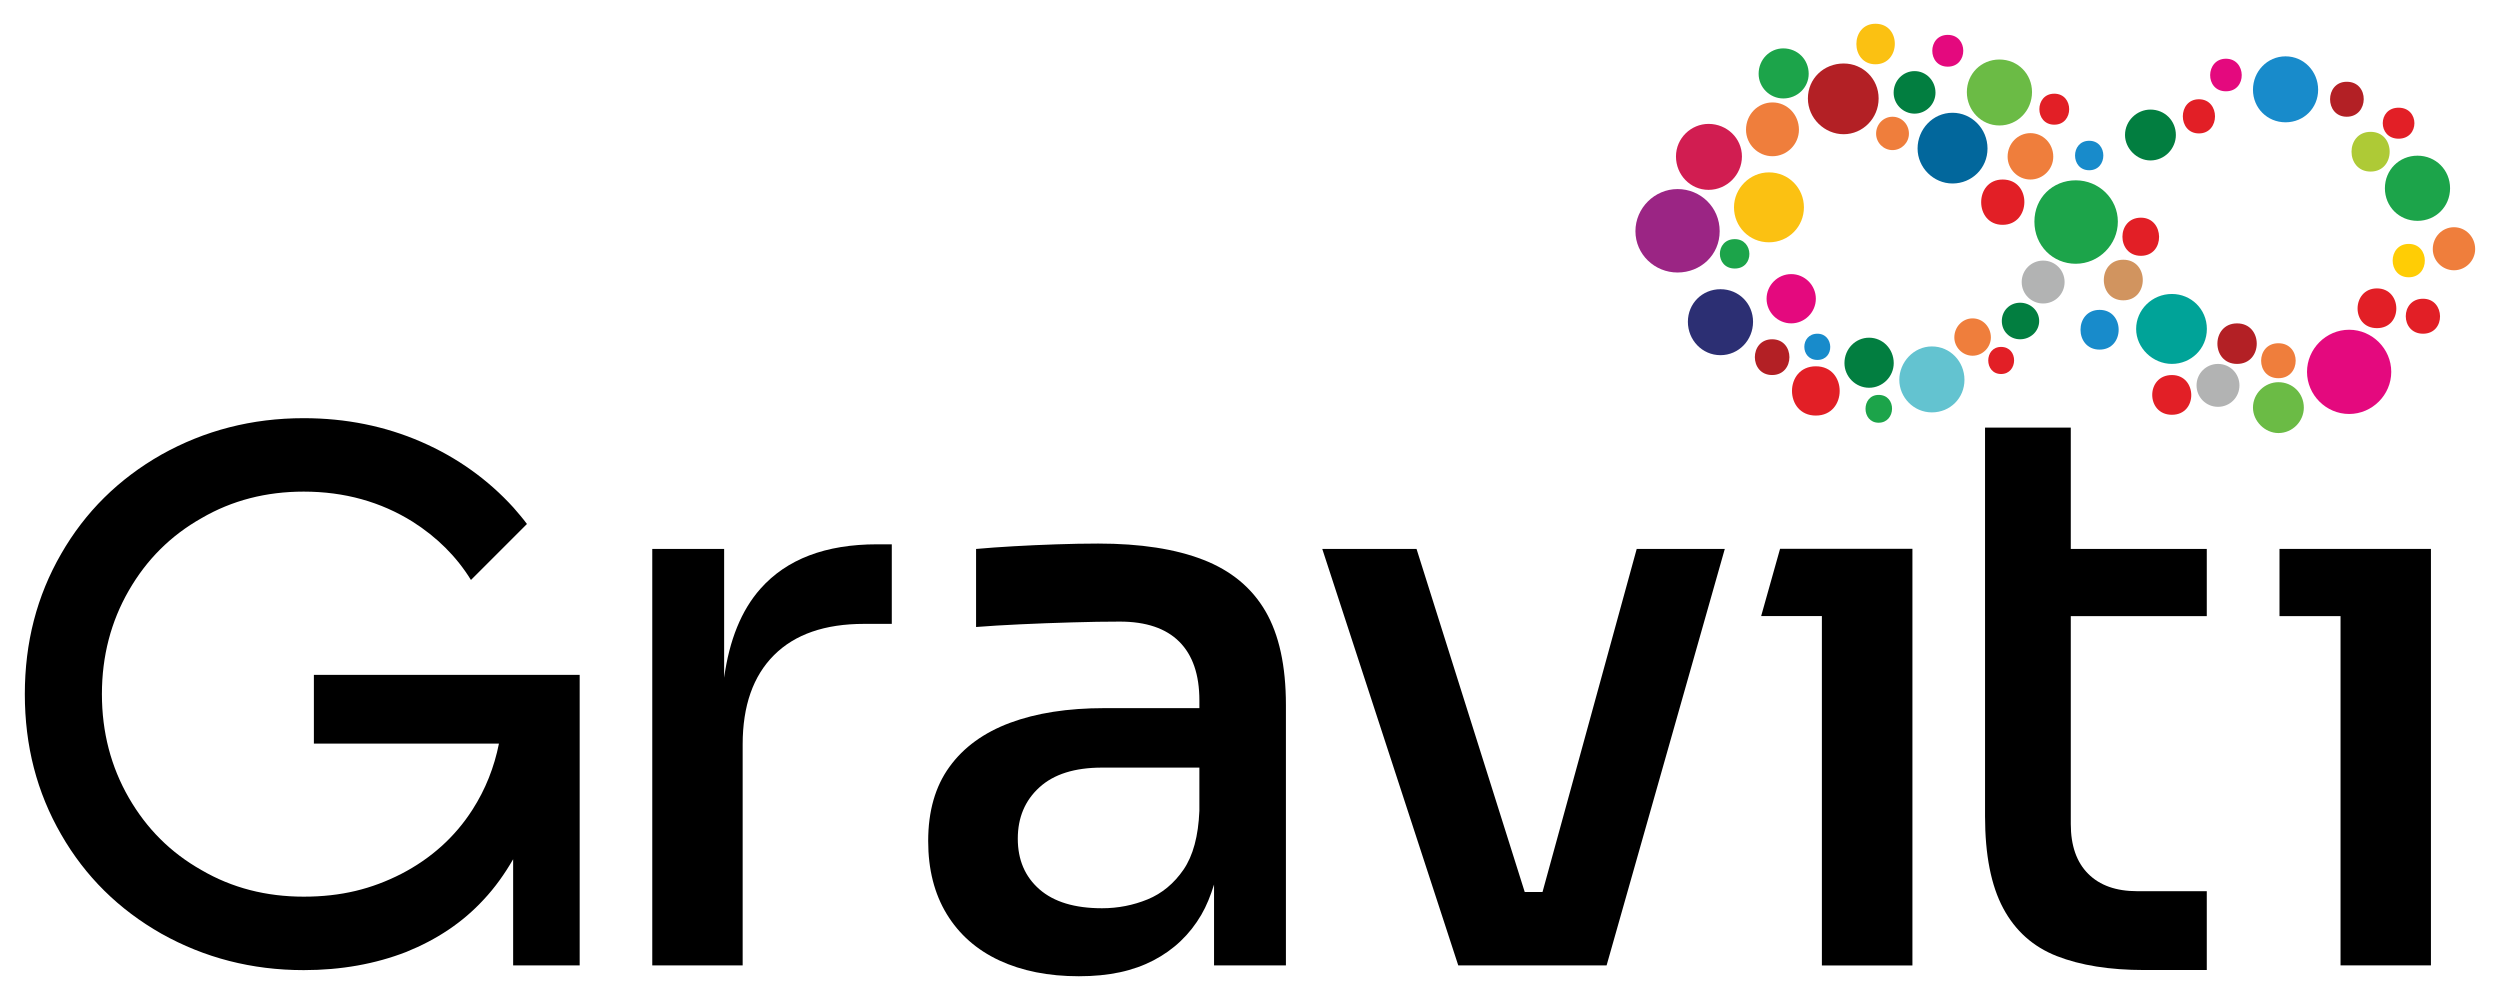
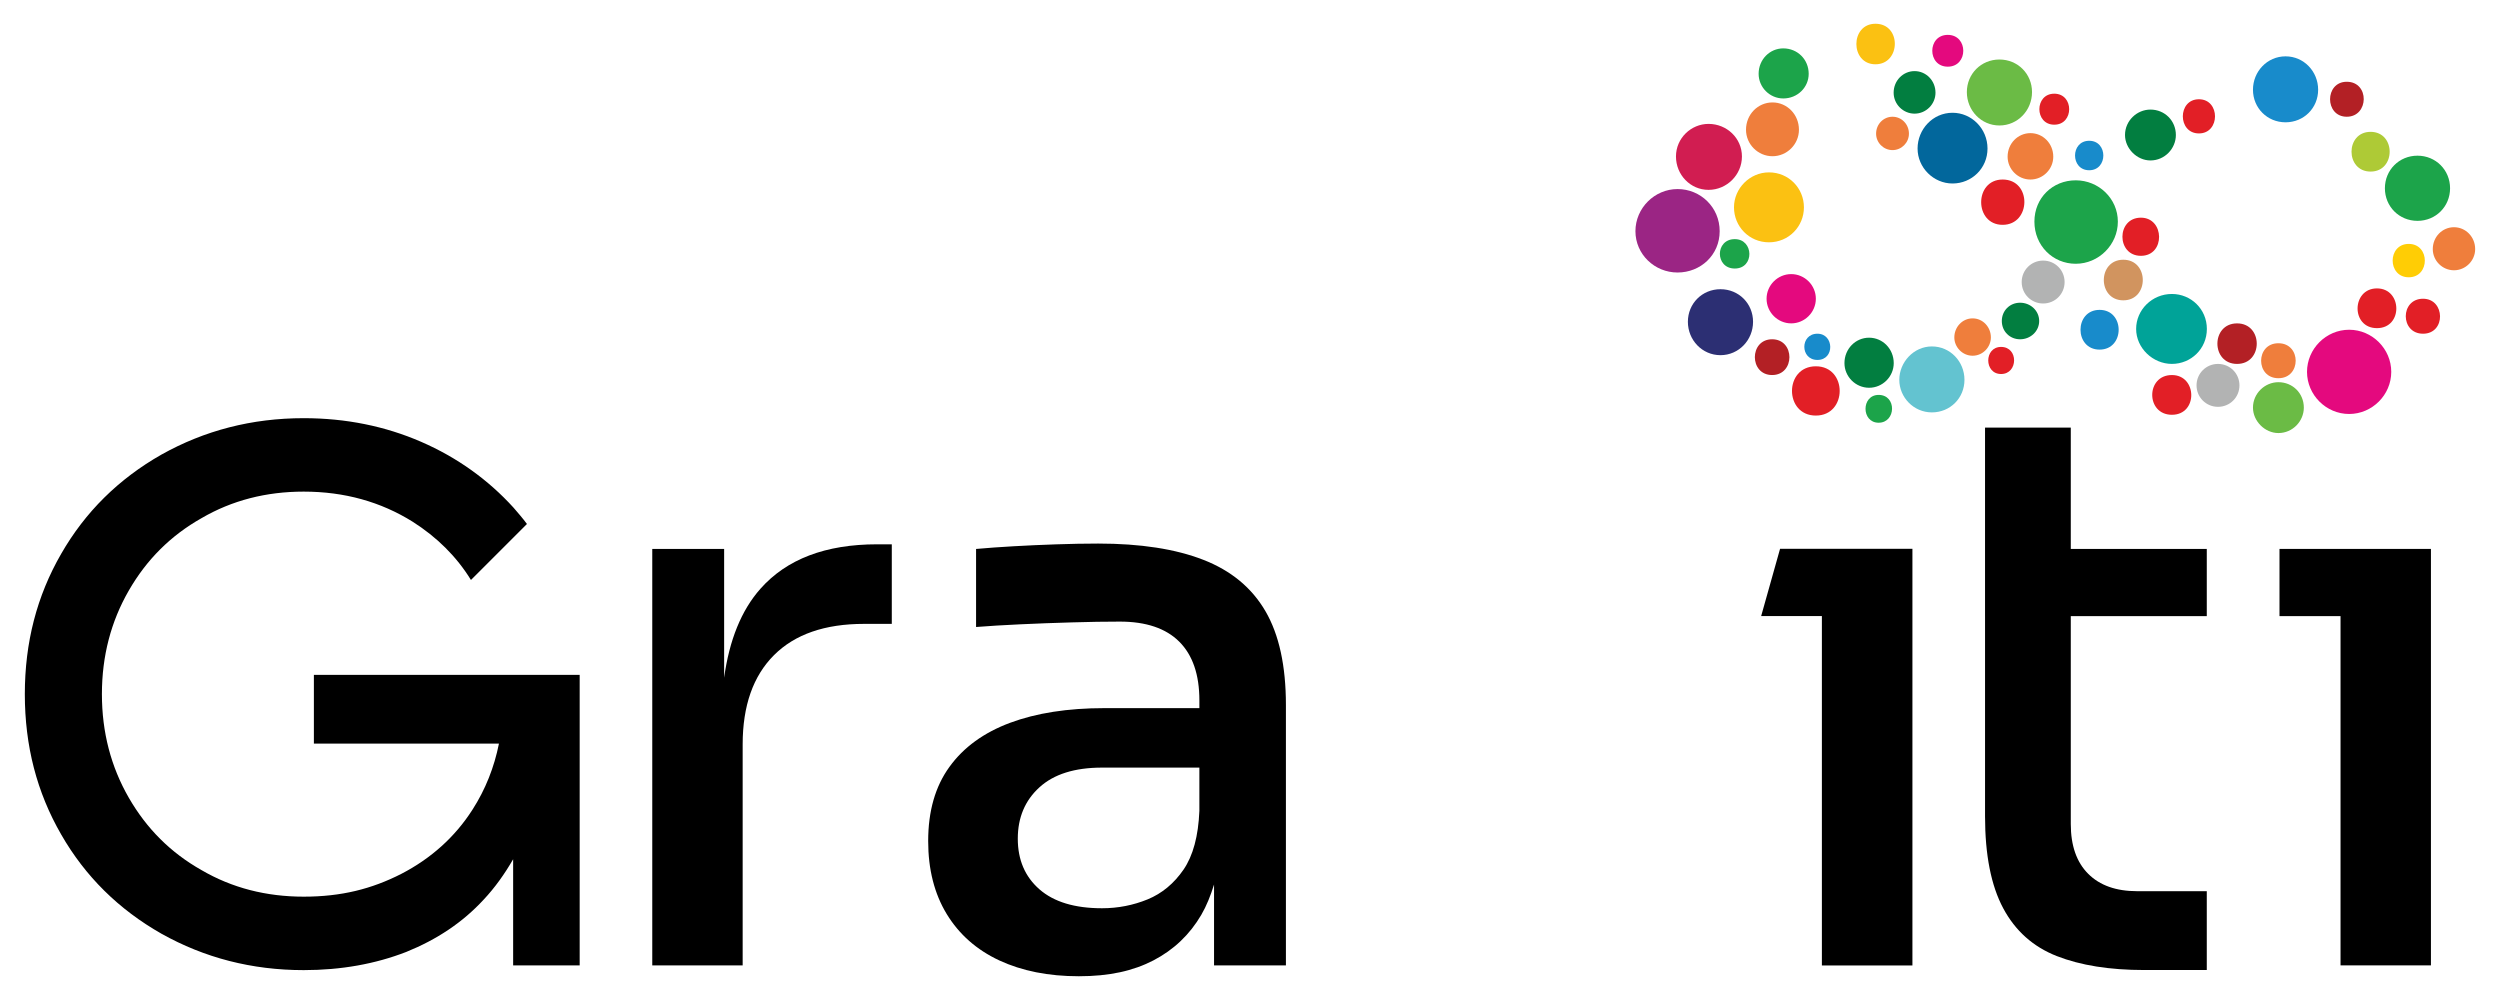
<svg xmlns="http://www.w3.org/2000/svg" id="Design" version="1.1" viewBox="0 0 2834.65 1133.86">
  <defs>
    <style>
      .st0 {
        fill: #d1945f;
      }

      .st1, .st2 {
        fill: #1ca44a;
      }

      .st3, .st4 {
        fill: #188bcb;
      }

      .st4, .st5, .st6, .st2, .st7, .st8, .st9, .st10, .st11, .st12, .st13, .st14, .st15, .st16, .st17 {
        fill-rule: evenodd;
      }

      .st18, .st14 {
        fill: #e4097e;
      }

      .st5, .st19 {
        fill: #b32025;
      }

      .st6 {
        fill: #63c3d0;
      }

      .st20 {
        fill: #e21f26;
      }

      .st7 {
        fill: #b2b3b3;
      }

      .st21 {
        fill: #ffcd05;
      }

      .st8 {
        fill: #027e40;
      }

      .st22 {
        fill: #aeca36;
      }

      .st9 {
        fill: #00a398;
      }

      .st23, .st11 {
        fill: #fbc112;
      }

      .st10 {
        fill: #9b2584;
      }

      .st12 {
        fill: #02679c;
      }

      .st13, .st24 {
        fill: #ef7e3c;
      }

      .st15 {
        fill: #d11d51;
      }

      .st16 {
        fill: #6bbb45;
      }

      .st17 {
        fill: #2c2f73;
      }
    </style>
  </defs>
  <g>
    <polygon points="2653.84 622.39 2584.63 622.39 2584.63 698.6 2653.84 698.6 2653.84 1094.6 2756.34 1094.6 2756.34 701.26 2756.34 622.39 2653.84 622.39" />
    <polygon points="1996.91 698.51 2018.35 622.24 2168.42 622.24 2168.42 1094.69 2065.76 1094.69 2065.76 698.51 1996.91 698.51" />
    <path d="M657.27,765.23v329.4h-75.44v-120.38c-9.49,16.49-20.61,32.16-33.4,45.76-23.91,25.97-53.18,45.35-87.82,59.36-35.04,13.61-73.8,20.61-116.25,20.61-58.96,0-112.55-14.01-161.2-41.23-48.64-27.62-86.57-65.13-113.78-112.55-27.62-47.82-41.23-100.59-41.23-159.13s13.61-111.31,41.23-159.14c27.22-47.41,65.14-84.92,113.78-112.55,48.65-27.21,102.24-41.23,161.2-41.23,47.82,0,92.35,9.07,133.16,26.8,40.81,17.73,75.85,42.87,104.72,74.62,5.35,6.18,10.71,12.37,15.25,18.55l-63.49,63.48c-16.49-26.79-38.75-48.64-65.96-65.96-36.28-22.68-77.51-34.22-123.68-34.22-42.46,0-81.22,9.89-115.85,30.09-35.05,19.79-62.25,47-82.45,82.04-20.2,35.05-30.51,74.21-30.51,117.5s10.31,82.45,30.51,117.49c20.2,35.05,47.41,62.25,82.45,82.04,34.62,20.21,73.38,30.1,115.85,30.1s77.09-8.66,110.9-25.97c33.4-17.32,60.6-41.64,80.39-72.56,14.85-23.09,24.74-48.23,30.09-75.03h-209.84v-77.91h301.37Z" />
    <path d="M2250.76,698.61v226.9c0,43.8,6.84,78.59,20.57,104.27,13.73,25.69,34.02,43.8,60.87,54.31,26.89,10.51,59.87,15.78,99,15.78h70.98v-89.38h-78.87c-23.95,0-42.47-6.56-55.6-19.73-13.16-13.12-19.73-31.97-19.73-56.48v-235.68h154.2v-76.21h-154.2v-137.53h-97.23v213.74Z" />
-     <polygon points="1749 1011.39 1728.82 1011.39 1606.15 622.39 1499.26 622.39 1653.45 1094.6 1682.36 1094.6 1726.16 1094.6 1755.07 1094.6 1797.1 1094.6 1821.66 1094.6 1955.68 622.39 1855.8 622.39 1749 1011.39" />
    <path d="M1364.31,634.72c-31.56-12.28-71.26-18.4-119.17-18.4-15.18,0-31.08.32-47.75.89-16.63.56-32.69,1.29-48.15,2.17-15.5.89-29.67,1.89-42.51,3.06v88.49c14.61-1.17,31.4-2.17,50.37-3.06,19-.89,38.41-1.61,58.3-2.17,19.85-.6,37.92-.89,54.31-.89,29.75,0,52.26,7.61,67.44,22.79,15.18,15.18,22.79,37.36,22.79,66.55v8.78h-107.78c-41.47,0-77.06,5.56-106.85,16.63-29.79,11.11-52.74,27.78-68.76,49.96-16.1,22.18-24.12,50.2-24.12,84.1,0,32.13,7.01,59.71,21.02,82.77,14.05,23.07,33.9,40.58,59.58,52.58,25.69,11.96,55.76,17.96,90.22,17.96s61.48-6,84.55-17.96c23.07-12,41.19-29.23,54.31-51.69,5.98-10.23,10.59-21.91,14.45-34.36v91.73h81.49v-295.23c0-44.37-7.73-79.88-23.23-106.45-15.46-26.57-38.97-45.98-70.5-58.26ZM1301.22,1019.77c-16.35,6.68-33.58,10.06-51.69,10.06-30.96,0-54.59-7.17-70.94-21.46-16.39-14.33-24.56-33.46-24.56-57.41s8.17-43.36,24.56-58.26c16.35-14.9,39.98-22.34,70.94-22.34h110.39v49.08c-1.17,28.62-7.17,50.81-17.96,66.59-10.83,15.74-24.4,27.01-40.74,33.74Z" />
    <path d="M862.26,667.53c-21.72,24.47-35.3,58.28-41.19,100.9v-146.03h-81.49v472.21h102.5v-250.54c0-43.8,11.84-77.54,35.51-101.21,23.63-23.63,57.65-35.47,102.06-35.47h31.52v-90.22h-16.63c-58.42,0-102.5,16.79-132.29,50.37Z" />
  </g>
  <path class="st1" d="M2130.11,447.77c-19.83,0-19.83,31.54,0,31.54s20.73-31.54,0-31.54Z" />
  <path class="st3" d="M2060.72,378.38c-19.83,0-19.83,29.74,0,29.74s18.92-29.74,0-29.74Z" />
  <path class="st19" d="M2009.35,384.69c-26.13,0-26.13,40.55,0,40.55s26.13-40.55,0-40.55Z" />
  <path class="st1" d="M1967,271.14c-22.53,0-22.53,33.34,0,33.34s21.63-33.34,0-33.34Z" />
  <path class="st23" d="M2126.5,26.93c-28.84,0-28.84,45.96,0,45.96s29.74-45.96,0-45.96Z" />
-   <path class="st18" d="M2208.51,39.55c-23.43,0-23.43,36.05,0,36.05s23.43-36.05,0-36.05Z" />
+   <path class="st18" d="M2208.51,39.55c-23.43,0-23.43,36.05,0,36.05s23.43-36.05,0-36.05" />
  <path class="st20" d="M2329.26,106.23c-22.53,0-22.53,35.15,0,35.15s22.53-35.15,0-35.15Z" />
  <path class="st20" d="M2270.69,203.56c-32.44,0-32.44,51.37,0,51.37s33.34-51.37,0-51.37Z" />
  <path class="st20" d="M2427.49,246.81c-27.94,0-27.94,43.26,0,43.26s27.04-43.26,0-43.26Z" />
  <path class="st0" d="M2407.53,294.5c-29.46,0-29.46,46.04,0,46.04s29.46-46.04,0-46.04Z" />
  <path class="st3" d="M2380.63,351.35c-28.84,0-28.84,45.06,0,45.06s28.84-45.06,0-45.06Z" />
  <path class="st20" d="M2462.63,425.24c-29.74,0-29.74,45.06,0,45.06s28.84-45.06,0-45.06Z" />
  <path class="st19" d="M2536.53,366.67c-29.74,0-29.74,45.96,0,45.96s29.74-45.96,0-45.96Z" />
  <path class="st24" d="M2583.39,389.19c-26.13,0-26.13,39.65,0,39.65s26.13-39.65,0-39.65Z" />
  <path class="st20" d="M2747.4,338.73c-26.13,0-26.13,39.65,0,39.65s25.23-39.65,0-39.65Z" />
  <path class="st21" d="M2731.18,276.55c-24.33,0-24.33,37.85,0,37.85s24.33-37.85,0-37.85Z" />
  <path class="st19" d="M2660.89,92.71c-25.23,0-25.23,39.65,0,39.65s26.13-39.65,0-39.65Z" />
-   <path class="st18" d="M2523.91,66.58c-23.43,0-24.33,36.95,0,36.95s23.43-36.95,0-36.95Z" />
  <path class="st20" d="M2493.27,112.54c-24.33,0-24.33,38.75,0,38.75s24.33-38.75,0-38.75Z" />
  <path class="st10" d="M1902.11,214.37c26.13,0,47.76,20.73,47.76,47.76s-21.63,46.86-47.76,46.86-47.76-20.73-47.76-46.86,21.63-47.76,47.76-47.76Z" />
  <path class="st14" d="M2663.59,373.88c26.13,0,47.76,21.63,47.76,47.76s-21.63,47.76-47.76,47.76-47.76-21.63-47.76-47.76,21.63-47.76,47.76-47.76Z" />
  <path class="st2" d="M2353.59,204.46c26.13,0,47.76,20.73,47.76,46.86s-21.63,47.76-47.76,47.76-46.86-20.73-46.86-47.76,20.73-46.86,46.86-46.86Z" />
  <path class="st15" d="M1937.26,140.48c20.73,0,37.85,16.22,37.85,36.95s-17.12,37.85-37.85,37.85-36.95-17.12-36.95-37.85,17.12-36.95,36.95-36.95Z" />
  <path class="st2" d="M2741.09,176.52c20.73,0,36.95,16.22,36.95,36.95s-16.22,36.95-36.95,36.95-36.95-16.22-36.95-36.95,16.22-36.95,36.95-36.95Z" />
  <path class="st6" d="M2190.48,392.8c20.73,0,36.95,17.12,36.95,37.85s-16.22,36.95-36.95,36.95-36.95-17.12-36.95-36.95,16.22-37.85,36.95-37.85Z" />
  <path class="st8" d="M2119.29,382.89c15.32,0,27.94,12.62,27.94,28.84,0,15.32-12.62,27.94-27.94,27.94s-27.94-12.62-27.94-27.94c0-16.22,12.62-28.84,27.94-28.84Z" />
  <path class="st14" d="M2030.98,310.79c15.32,0,27.94,12.62,27.94,27.94s-12.62,27.94-27.94,27.94-27.94-12.62-27.94-27.94,12.62-27.94,27.94-27.94Z" />
  <path class="st17" d="M1950.77,327.92c20.73,0,36.95,16.22,36.95,36.95s-16.22,37.85-36.95,37.85-36.95-17.12-36.95-37.85,16.22-36.95,36.95-36.95Z" />
  <path class="st11" d="M2005.75,195.45c22.53,0,39.65,18.02,39.65,39.65s-17.12,39.65-39.65,39.65-39.65-18.02-39.65-39.65,18.02-39.65,39.65-39.65Z" />
  <path class="st16" d="M2267.08,67.48c20.73,0,36.95,16.22,36.95,36.95s-16.22,37.85-36.95,37.85-36.95-17.12-36.95-37.85,16.22-36.95,36.95-36.95Z" />
  <path class="st12" d="M2213.91,127.86c21.63,0,39.65,18.02,39.65,40.55s-18.02,39.65-39.65,39.65-39.65-18.02-39.65-39.65,17.12-40.55,39.65-40.55Z" />
  <path class="st9" d="M2462.63,333.32c21.63,0,39.65,17.12,39.65,39.65s-18.02,39.65-39.65,39.65-40.55-18.02-40.55-39.65,18.02-39.65,40.55-39.65Z" />
  <path class="st4" d="M2591.5,63.88c20.73,0,36.95,17.12,36.95,37.85s-16.22,36.95-36.95,36.95-36.95-16.22-36.95-36.95,16.22-37.85,36.95-37.85Z" />
  <path class="st2" d="M2021.97,54.86c16.22,0,28.84,12.62,28.84,28.84,0,15.32-12.62,27.94-28.84,27.94-15.32,0-27.94-12.62-27.94-27.94,0-16.22,12.62-28.84,27.94-28.84Z" />
-   <path class="st5" d="M2090.45,71.99c21.63,0,39.65,17.12,39.65,39.65s-18.02,40.55-39.65,40.55-40.55-18.02-40.55-40.55,18.02-39.65,40.55-39.65Z" />
  <path class="st13" d="M2236.66,360.99c11.72,0,20.73,9.91,20.73,21.63,0,10.81-9.01,20.73-20.73,20.73s-20.73-9.91-20.73-20.73c0-11.72,9.01-21.63,20.73-21.63Z" />
  <path class="st8" d="M2290.51,343.24c11.72,0,21.63,9.01,21.63,20.73s-9.91,20.73-21.63,20.73-20.73-9.01-20.73-20.73,9.01-20.73,20.73-20.73Z" />
  <path class="st7" d="M2514.9,412.63c13.52,0,24.33,10.81,24.33,24.33s-10.81,24.33-24.33,24.33-24.33-10.81-24.33-24.33,10.81-24.33,24.33-24.33Z" />
  <path class="st16" d="M2583.39,433.35c16.22,0,28.84,12.62,28.84,28.84,0,15.32-12.62,28.84-28.84,28.84-15.32,0-28.84-13.52-28.84-28.84,0-16.22,13.52-28.84,28.84-28.84Z" />
  <path class="st8" d="M2438.3,124.25c16.22,0,28.84,12.62,28.84,28.84,0,15.32-12.62,28.84-28.84,28.84-15.32,0-28.84-13.52-28.84-28.84,0-16.22,13.52-28.84,28.84-28.84Z" />
  <path class="st7" d="M2316.64,295.47c13.52,0,24.33,10.81,24.33,24.33s-10.81,24.33-24.33,24.33-24.33-10.81-24.33-24.33,10.81-24.33,24.33-24.33Z" />
  <path class="st20" d="M2695.13,327.01c-28.84,0-29.74,45.06,0,45.06s28.84-45.06,0-45.06Z" />
  <path class="st22" d="M2687.92,149.49c-28.84,0-28.84,45.06,0,45.06s28.84-45.06,0-45.06Z" />
  <path class="st20" d="M2058.91,415.33c-36.05,0-36.05,55.87,0,55.87s36.05-55.87,0-55.87Z" />
  <path class="st8" d="M2170.85,80.63c13.01,0,23.73,10.72,23.73,24.5,0,13.01-10.72,23.73-23.73,23.73s-23.73-10.72-23.73-23.73c0-13.78,10.72-24.5,23.73-24.5Z" />
  <path class="st13" d="M2145.85,132.36c10.21,0,18.62,8.41,18.62,19.22,0,10.21-8.41,18.62-18.62,18.62s-18.62-8.41-18.62-18.62c0-10.81,8.41-19.22,18.62-19.22Z" />
  <path class="st13" d="M2009.74,116.14c16.46,0,30.01,13.55,30.01,30.98,0,16.46-13.55,30.01-30.01,30.01s-30.01-13.55-30.01-30.01c0-17.43,13.55-30.98,30.01-30.98Z" />
  <path class="st20" d="M2268.95,393.35c-19.41,0-19.41,30.73,0,30.73s19.95-30.73,0-30.73Z" />
  <path class="st13" d="M2302.23,150.95c14.2,0,25.89,11.69,25.89,26.73,0,14.2-11.69,25.89-25.89,25.89s-25.89-11.69-25.89-25.89c0-15.03,11.69-26.73,25.89-26.73Z" />
  <path class="st3" d="M2368.85,159.62c-21.39,0-21.39,33.42,0,33.42s21.39-33.42,0-33.42Z" />
  <path class="st13" d="M2782.46,257.63c13.18,0,24.03,10.85,24.03,24.8,0,13.18-10.85,24.03-24.03,24.03s-24.03-10.85-24.03-24.03c0-13.95,10.85-24.8,24.03-24.8Z" />
-   <path class="st20" d="M2719.66,122.11c-23.93,0-23.93,35.16,0,35.16s23.93-35.16,0-35.16Z" />
</svg>